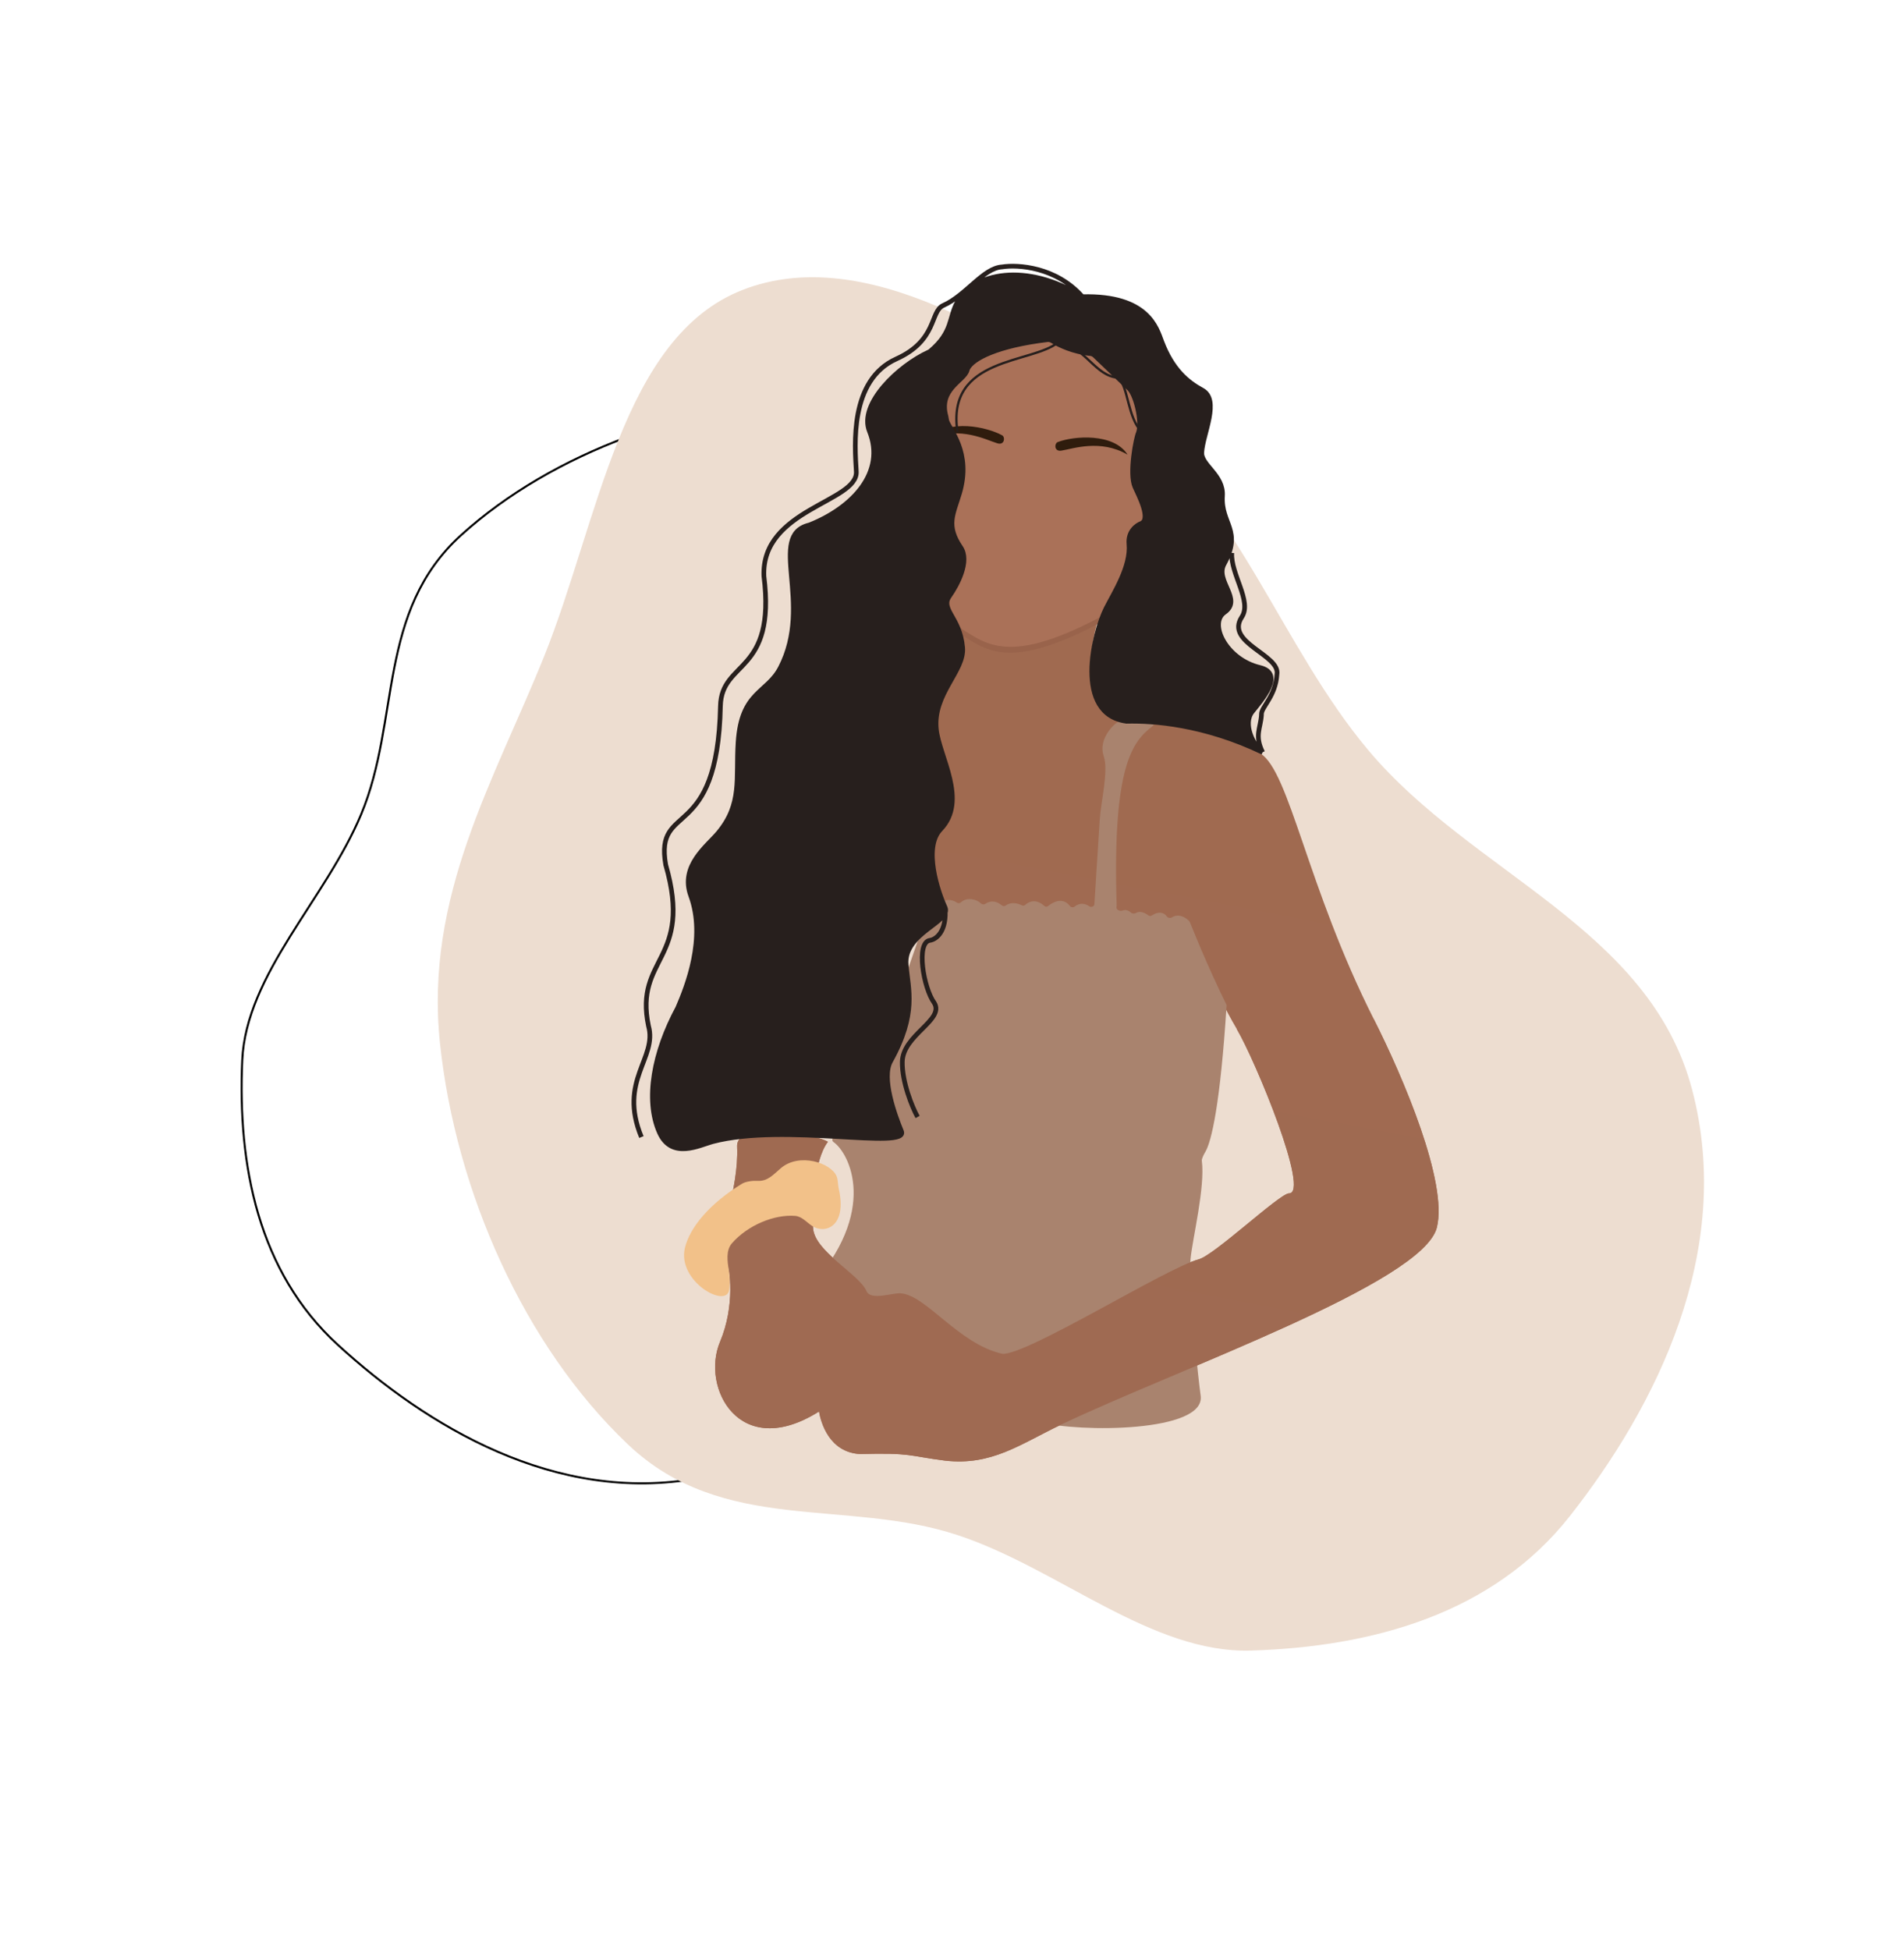
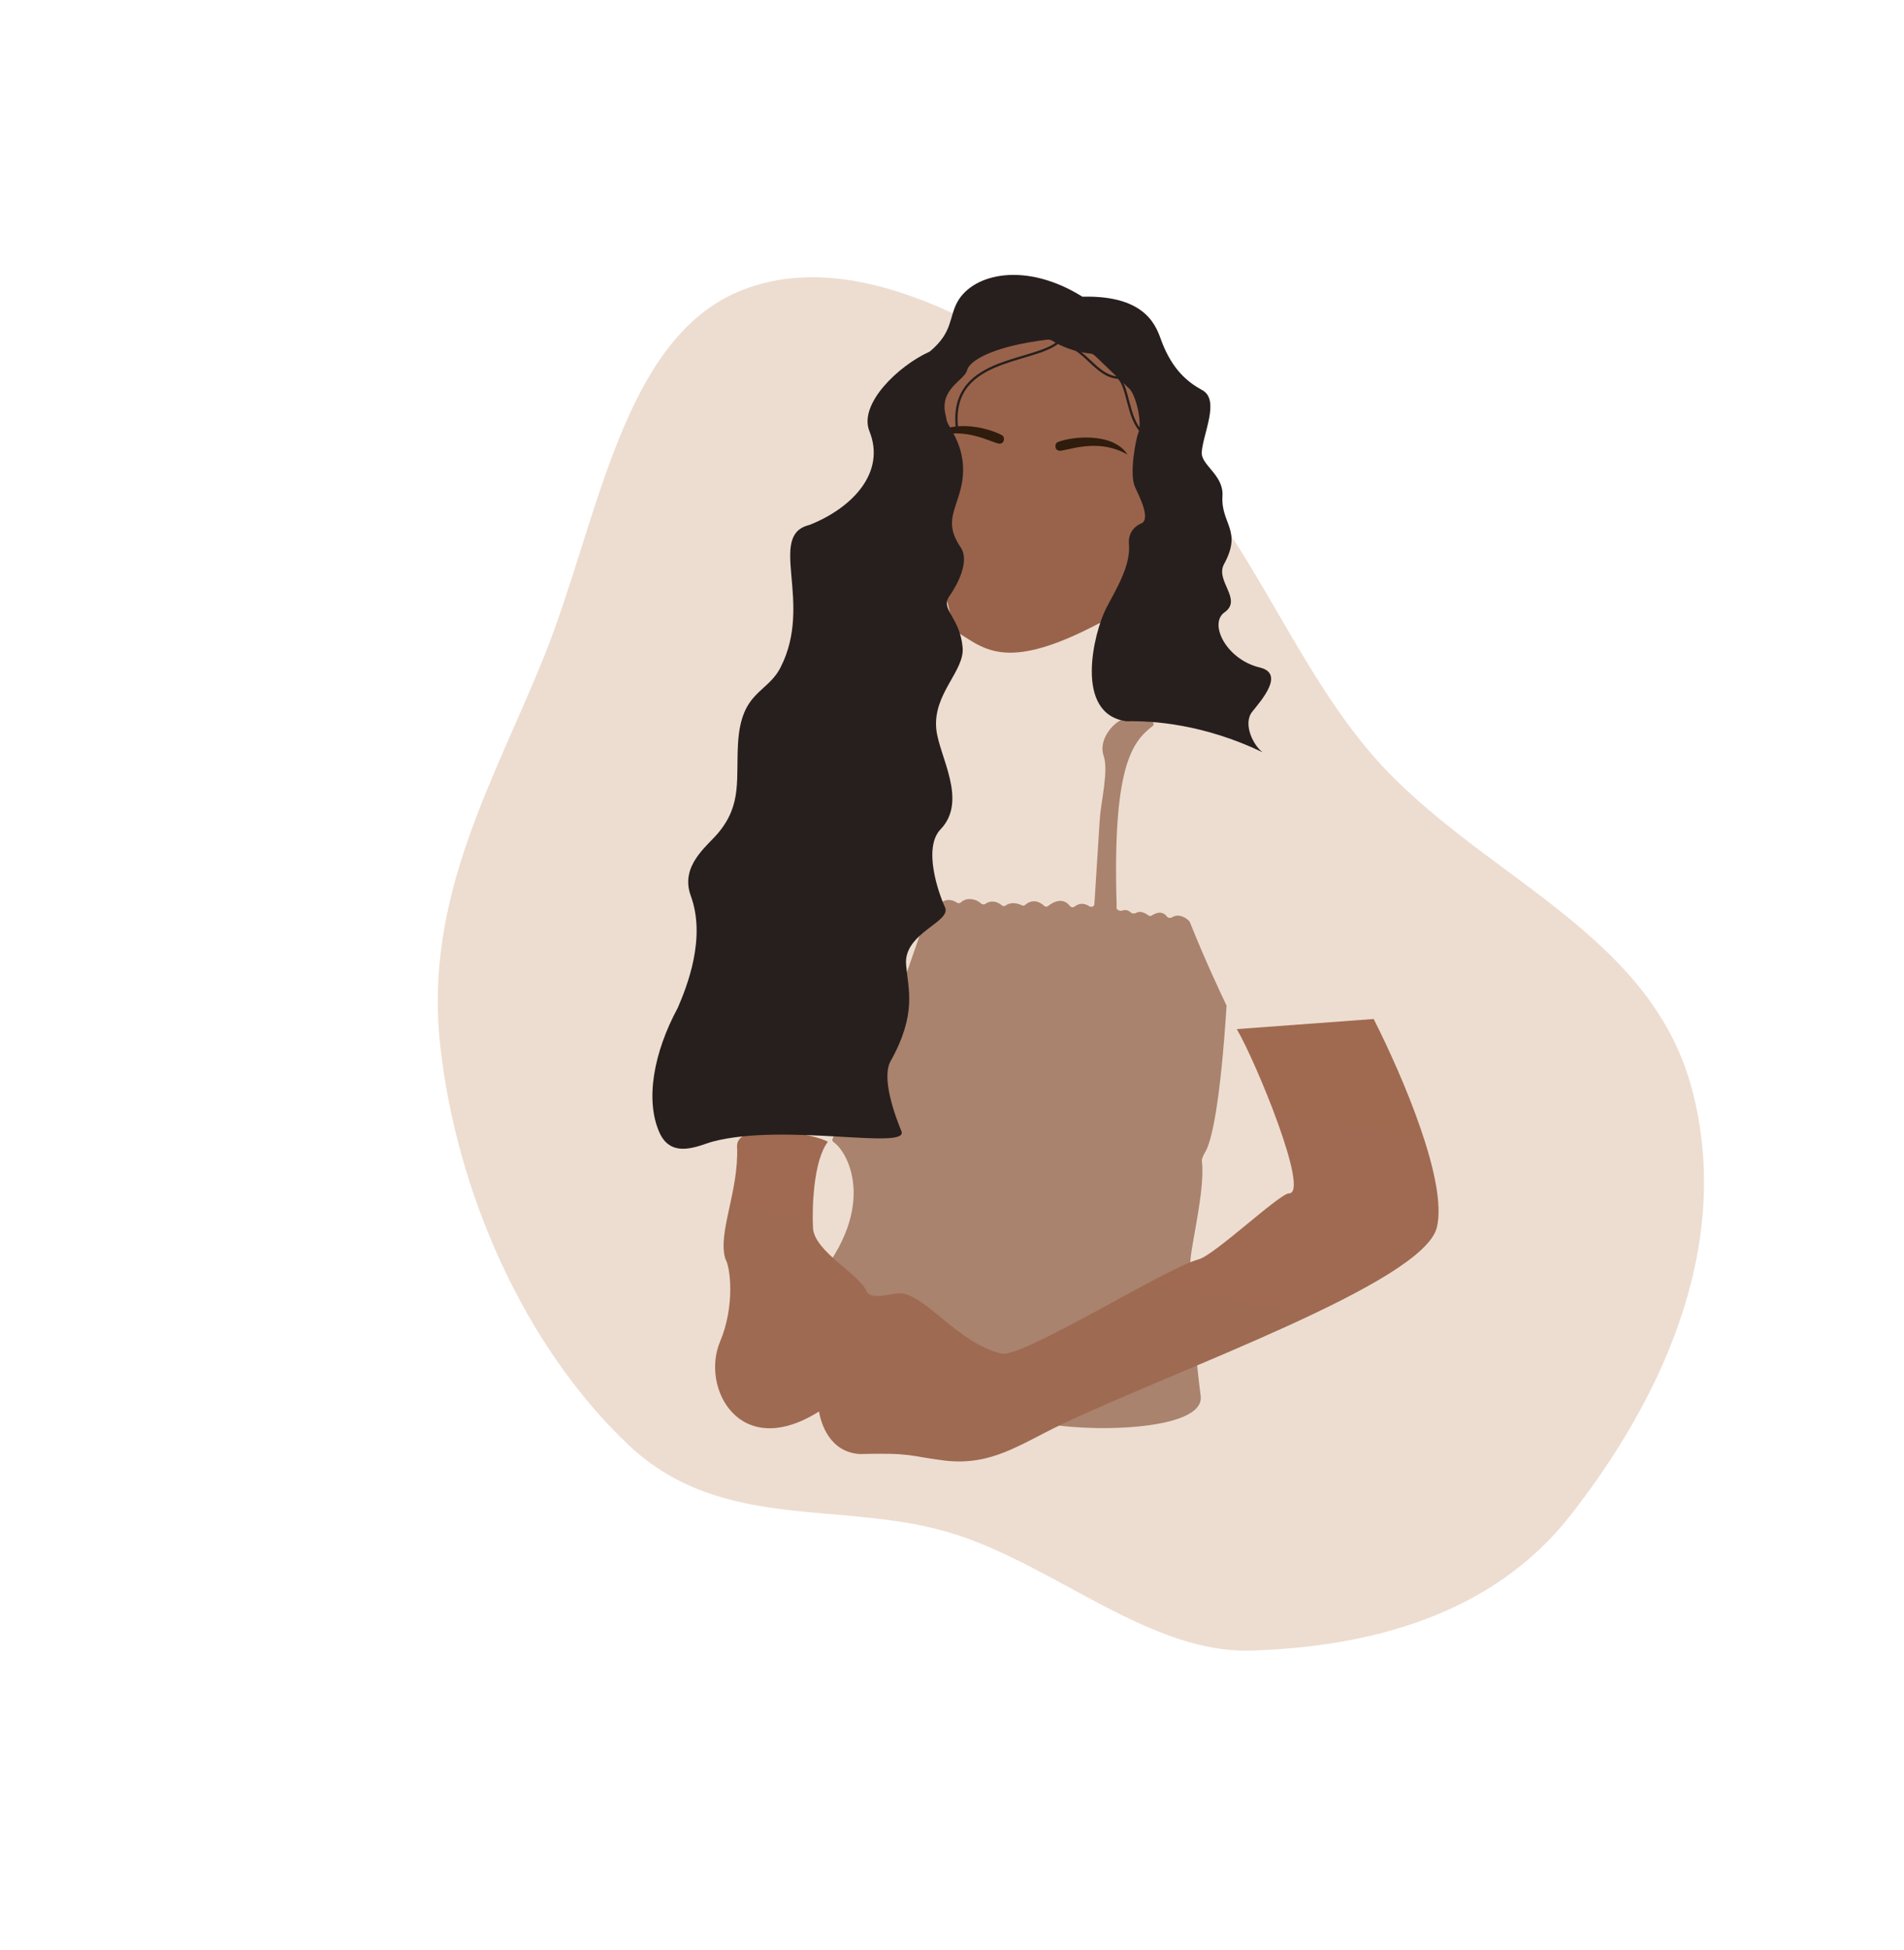
<svg xmlns="http://www.w3.org/2000/svg" width="710" height="727" viewBox="0 0 710 727" fill="none">
-   <path fill-rule="evenodd" clip-rule="evenodd" d="M90.327 395.392C91.746 363.136 121.439 335.35 134.67 303.609C149.379 268.323 140.459 228.014 172 199.464C206.27 168.443 257.78 150.148 305.803 148.702C353.715 147.26 389.496 172.765 428.065 191.754C470.474 212.634 398.107 249.65 410.338 289.739C422.58 329.866 519.862 350.06 487.761 387.427C460.802 418.808 412.954 429.615 377.539 455.107C334.988 485.736 313.56 541.338 260.337 551.132C207.154 560.92 158.959 531.623 125.971 501.404C96.178 474.111 88.614 434.351 90.327 395.392Z" stroke="black" stroke-width="0.758" />
  <path fill-rule="evenodd" clip-rule="evenodd" d="M466.621 615.401C429.39 616.577 394.84 584.837 357.173 572.379C315.299 558.529 269.704 572.3 234.114 538.5C195.444 501.776 169.913 444.111 164.07 388.99C158.239 333.998 184.466 290.614 202.954 244.592C223.282 193.987 231.853 125.658 276.907 108.098C322.003 90.522 377.08 125.207 422.861 158.883C461.309 187.165 477.906 241.27 510.315 279.792C549.255 326.076 615.086 345.887 630.987 406.263C646.876 466.594 617.368 524.587 585.475 565.167C556.671 601.818 511.589 613.981 466.621 615.401Z" fill="#EDDDD0" />
-   <path d="M423.821 268.737C413.329 268.584 400.397 265.061 409.62 230.161L350.715 226.426L340.371 265.198L321.026 335.379C342.873 343.19 398.158 356.304 444.523 346.276C447.578 353.873 451.936 367.984 461.216 383.696C468.205 395.529 488.841 445.465 480.551 444.939C476.569 445.563 452.803 468.005 447.011 469.536C434.981 472.716 382.971 505.341 373.808 504.76C357.394 501.09 345.41 482.807 335.811 482.199C332.757 482.005 324.681 484.998 323.157 481.396C320.49 475.094 303.623 466.577 303.188 457.788C302.804 450.024 303.375 432.741 308.726 425.721C304.238 422.808 274.46 417.415 274.88 427.517C275.574 444.209 267.597 459.474 270.479 469.294C272.467 472.487 274.106 487.048 268.514 500.274C261.299 517.34 275.755 544.979 305.417 526.27C306.168 530.553 309.276 541.41 320.621 542.129C340.366 541.629 338.538 542.827 352.445 544.585C369.843 546.565 380.408 538.473 395.793 531.125C438.711 510.627 530.733 478.349 535.82 457.644C539.954 440.82 523.298 401.758 512.273 379.924C487.364 330.593 480.893 287.55 469.927 280.86C461.913 275.971 440.453 268.979 423.821 268.737Z" fill="url(#paint0_linear)" />
  <path d="M424.454 141.295L394.443 124.059L381.568 126.748L364.794 128.751L351.768 147.638L345.427 192.359L355.861 235.077C366.438 241.004 373.655 251.538 409.917 232.371L418.754 231.179L432.647 219.356L443.919 179.767L424.454 141.295Z" fill="#99634B" />
-   <path d="M416.395 337.484C414.772 284.958 422.5 276.353 429.863 270.666C430.425 270.232 430.272 269.355 429.586 269.174C426.412 268.333 421.509 267.438 418.758 268.345C418.642 268.383 418.521 268.397 418.4 268.415C416.357 268.712 409.203 275.044 411.591 281.98C413.44 287.355 410.512 298.997 410.097 305.542L408.091 337.166C408.04 337.982 406.886 338.367 406.21 337.906C404.743 336.904 402.736 336.406 400.691 338.031C400.174 338.442 399.335 338.31 398.942 337.779C397.617 335.986 394.91 334.584 390.757 337.851C390.364 338.16 389.79 338.112 389.427 337.769C387.886 336.308 385.066 334.914 382.277 337.406C381.964 337.686 381.503 337.75 381.126 337.564C379.581 336.799 377.019 336.151 375.061 337.593C374.618 337.919 373.965 337.915 373.552 337.551C372.199 336.36 369.887 335.327 367.421 337.003C366.911 337.35 366.142 337.208 365.704 336.774C364.001 335.086 360.381 334.499 358.396 336.389C357.984 336.781 357.31 336.878 356.842 336.556C354.353 334.842 351.379 335.433 350.445 337.374C350.253 337.771 349.874 338.085 349.434 338.057L347.378 337.926C346.986 337.902 346.625 338.141 346.496 338.513L331.703 381.179L310.457 424.563C310.241 425.004 310.424 425.532 310.828 425.813C316.668 429.865 328.021 451.605 301.592 480.463C301.21 480.881 301.298 481.563 301.792 481.841L387.436 530.11C387.499 530.145 387.56 530.171 387.629 530.19C402.384 534.158 449.572 534.066 447.729 520.399C446.636 512.299 444.341 490.921 443.902 470.215L443.957 469.342C444.721 461.552 449.444 442.63 448.16 432.782C448.057 431.992 449.026 430.202 449.438 429.521C451.773 425.663 455.062 411.497 457.39 374.938C457.4 374.781 457.371 374.625 457.3 374.485C455.147 370.237 449.594 358.518 443.663 343.731C443.626 343.638 443.574 343.552 443.507 343.479C442.275 342.149 439.581 340.414 436.974 342.051C436.387 342.42 435.476 342.208 435.068 341.648C434.141 340.373 432.347 339.492 429.419 341.37C429.069 341.595 428.609 341.573 428.278 341.322C427.044 340.39 425.123 339.466 423.691 340.348C423.132 340.691 422.281 340.732 421.797 340.29C420.968 339.533 419.83 339.002 418.583 339.485C417.736 339.814 416.281 339.292 416.338 338.385L416.395 337.484Z" fill="#A9836E" />
+   <path d="M416.395 337.484C414.772 284.958 422.5 276.353 429.863 270.666C430.425 270.232 430.272 269.355 429.586 269.174C426.412 268.333 421.509 267.438 418.758 268.345C418.642 268.383 418.521 268.397 418.4 268.415C416.357 268.712 409.203 275.044 411.591 281.98C413.44 287.355 410.512 298.997 410.097 305.542L408.091 337.166C408.04 337.982 406.886 338.367 406.21 337.906C404.743 336.904 402.736 336.406 400.691 338.031C400.174 338.442 399.335 338.31 398.942 337.779C397.617 335.986 394.91 334.584 390.757 337.851C390.364 338.16 389.79 338.112 389.427 337.769C387.886 336.308 385.066 334.914 382.277 337.406C381.964 337.686 381.503 337.75 381.126 337.564C379.581 336.799 377.019 336.151 375.061 337.593C374.618 337.919 373.965 337.915 373.552 337.551C372.199 336.36 369.887 335.327 367.421 337.003C366.911 337.35 366.142 337.208 365.704 336.774C364.001 335.086 360.381 334.499 358.396 336.389C357.984 336.781 357.31 336.878 356.842 336.556C354.353 334.842 351.379 335.433 350.445 337.374C350.253 337.771 349.874 338.085 349.434 338.057L347.378 337.926C346.986 337.902 346.625 338.141 346.496 338.513L331.703 381.179L310.457 424.563C310.241 425.004 310.424 425.532 310.828 425.813C316.668 429.865 328.021 451.605 301.592 480.463C301.21 480.881 301.298 481.563 301.792 481.841L387.436 530.11C387.499 530.145 387.56 530.171 387.629 530.19C402.384 534.158 449.572 534.066 447.729 520.399C446.636 512.299 444.341 490.921 443.902 470.215L443.957 469.342C444.721 461.552 449.444 442.63 448.16 432.782C448.057 431.992 449.026 430.202 449.438 429.521C451.773 425.663 455.062 411.497 457.39 374.938C455.147 370.237 449.594 358.518 443.663 343.731C443.626 343.638 443.574 343.552 443.507 343.479C442.275 342.149 439.581 340.414 436.974 342.051C436.387 342.42 435.476 342.208 435.068 341.648C434.141 340.373 432.347 339.492 429.419 341.37C429.069 341.595 428.609 341.573 428.278 341.322C427.044 340.39 425.123 339.466 423.691 340.348C423.132 340.691 422.281 340.732 421.797 340.29C420.968 339.533 419.83 339.002 418.583 339.485C417.736 339.814 416.281 339.292 416.338 338.385L416.395 337.484Z" fill="#A9836E" />
  <path d="M535.796 457.641C539.929 440.818 523.274 401.756 512.249 379.922L461.192 383.693C468.181 395.527 488.817 445.463 480.527 444.937C476.544 445.561 452.779 468.002 446.987 469.534C434.957 472.713 382.947 505.339 373.784 504.758C357.369 501.088 345.386 482.805 335.787 482.196C332.732 482.003 324.657 484.995 323.133 481.394C320.466 475.092 303.599 466.575 303.164 457.786C302.78 450.022 303.35 432.739 308.702 425.718C304.214 422.805 274.436 417.412 274.856 427.515C275.55 444.206 267.572 459.472 270.454 469.292C272.442 472.485 274.082 487.045 268.49 500.272C261.275 517.337 275.731 544.977 305.393 526.268C306.144 530.55 309.252 541.408 320.597 542.127C340.342 541.627 338.514 542.825 352.421 544.583C369.819 546.562 380.383 538.47 395.769 531.122C438.686 510.625 530.709 478.347 535.796 457.641Z" fill="url(#paint1_linear)" />
-   <path d="M424.592 139.113L394.581 121.877L381.706 124.565L364.932 126.568L351.906 145.456L345.566 190.177L356 232.894C366.576 238.822 373.794 249.355 410.056 230.189L418.893 228.997L432.785 217.173L444.057 177.584L424.592 139.113Z" fill="#AA7158" />
  <path d="M347.269 163.35C353.532 155.934 368.189 159.24 373.658 162.286C374.929 162.861 374.667 166.309 371.682 165.205C367.824 164.035 358.129 158.914 347.269 163.35Z" fill="#2F1C0D" />
  <path d="M403.617 110.621C428.19 109.989 431.342 122.455 433.22 127.393C437.145 137.718 442.779 142.456 448.285 145.433C455.062 149.098 448.57 161.661 448.128 168.642C447.823 173.442 456.356 177.049 455.858 184.903C455.194 195.375 463.375 197.646 456.435 210.349C453.035 216.572 463.487 223.5 456.61 228.321C450.65 232.499 457.248 245.885 469.764 248.869C479.258 251.133 470.298 261.169 466.967 265.339C463.303 269.925 467.474 278.075 470.826 280.478C448.923 269.975 429.875 268.683 420.136 268.917C400.313 266.37 407.834 235.977 412.458 226.836C415.463 220.893 421.771 211.217 420.988 202.844C420.535 197.996 424.067 195.738 425.413 195.239C429.451 193.743 424.623 184.675 423.216 181.519C421.007 176.56 423.651 163.147 424.489 161.448C426.075 157.168 423.394 146.484 420.741 144.563L408.218 132.56C407.77 132.132 407.185 131.88 406.569 131.82C400.438 131.227 395.054 128.772 392.553 127.151C391.961 126.767 391.256 126.554 390.555 126.639C371.893 128.892 362.684 133.689 360.84 137.426C360.754 137.6 360.71 137.789 360.659 137.977C359.568 142.058 349.866 144.963 352.757 155.286C352.895 155.775 352.896 156.313 353.03 156.803C353.928 160.094 362.38 168.561 357.788 183.942C355.478 191.681 352.651 195.882 358.261 204.124C361.69 209.16 357.095 217.922 354.046 222.256C350.505 227.288 357.938 229.95 358.964 241.405C359.753 250.217 347.794 258.659 349.146 271.887C350.182 282.028 361.039 298.488 350.721 309.224C344.154 316.056 349.818 332.677 352.385 338.243C352.693 338.91 352.705 339.554 352.488 340.191C350.898 344.873 337.006 349.199 337.885 359.666C338.661 368.915 341.986 377.887 332.097 395.66C328.637 401.88 333.607 415.615 336.137 421.763C339.1 428.96 292.532 418.56 265.799 425.627C260.898 426.922 250.434 432.538 245.867 422.172C240.505 410.004 243.82 392.253 252.754 375.734C256.179 367.774 263.379 349.783 257.591 333.985C253.484 322.772 263.681 315.533 267.84 310.54C276.849 299.721 274.376 290.364 275.234 276.838C276.451 257.64 286.028 258.597 291.022 248.926C303.457 224.844 285.973 199.735 301.65 195.775C301.772 195.744 301.902 195.704 302.02 195.657C318.111 189.209 330.343 176.014 324.211 160.785C320.088 150.546 335.116 136.367 346.351 131.254C346.573 131.153 346.783 131.023 346.969 130.864C355.434 123.659 353.774 118.356 357.062 112.488C362.99 101.912 382.548 97.457 403.617 110.621Z" fill="#271F1D" />
-   <path d="M403.617 110.621C428.19 109.989 431.342 122.455 433.22 127.393C437.145 137.718 442.779 142.456 448.285 145.433C455.062 149.098 448.57 161.661 448.128 168.642C447.823 173.442 456.356 177.049 455.858 184.903C455.194 195.375 463.375 197.646 456.435 210.349C453.035 216.572 463.487 223.5 456.61 228.321C450.65 232.499 457.248 245.885 469.764 248.869C479.258 251.133 470.298 261.169 466.967 265.339C463.303 269.925 467.474 278.075 470.826 280.478M403.617 110.621C382.548 97.457 362.99 101.912 357.062 112.488C353.774 118.356 355.434 123.659 346.969 130.864C346.783 131.023 346.573 131.153 346.351 131.254C335.116 136.367 320.088 150.546 324.211 160.785C330.343 176.014 318.111 189.209 302.02 195.657C301.902 195.704 301.772 195.744 301.65 195.775C285.973 199.735 303.457 224.844 291.022 248.926C286.028 258.597 276.451 257.64 275.234 276.838C274.376 290.364 276.849 299.721 267.84 310.54C263.681 315.533 253.484 322.772 257.591 333.985C263.379 349.783 256.179 367.774 252.754 375.734C243.82 392.253 240.505 410.004 245.867 422.172C250.434 432.538 260.898 426.922 265.799 425.627C292.532 418.56 339.1 428.96 336.137 421.763C333.607 415.615 328.637 401.88 332.097 395.66C341.986 377.887 338.661 368.915 337.885 359.666C336.886 347.774 354.953 343.809 352.385 338.243M403.617 110.621C393.809 99.485 379.556 98.581 373.655 99.521C366.618 99.951 360.281 110.084 351.715 113.901C346.756 116.111 349.577 126.908 334.243 133.821C316.655 141.751 318.76 166.134 319.314 175.807C319.97 187.239 283.821 189.766 284.862 214.803C289.461 251.455 269.008 246.03 268.646 263.278C267.563 314.903 244.069 298.519 248.247 322.44C258.558 358.141 236.435 356.738 241.812 382.488C245.221 394.532 230.448 402.795 239.184 423.939M470.826 280.478C448.923 269.975 429.875 268.683 420.136 268.917M470.826 280.478C467.766 274.237 470.006 271.739 470.387 266.651C470.398 266.507 470.391 266.361 470.393 266.216C470.425 263.567 475.659 259.533 476.17 251.466C477.513 244.103 456.67 239.715 463.073 230.045C466.965 224.167 458.833 214.005 459.331 206.151M419.865 268.924C419.954 268.921 420.045 268.919 420.136 268.917M420.136 268.917C400.313 266.37 407.834 235.977 412.458 226.836C415.463 220.893 421.771 211.217 420.988 202.844C420.535 197.996 424.067 195.738 425.413 195.239C429.451 193.743 424.623 184.675 423.216 181.519C421.007 176.56 423.651 163.147 424.489 161.448C426.075 157.168 423.394 146.484 420.741 144.563L408.218 132.56C407.77 132.132 407.185 131.88 406.569 131.82C400.438 131.227 395.054 128.772 392.553 127.151C391.961 126.767 391.256 126.554 390.555 126.639C371.893 128.892 362.684 133.689 360.84 137.426C360.754 137.6 360.71 137.789 360.659 137.977C359.568 142.058 349.866 144.963 352.757 155.286C352.895 155.775 352.896 156.313 353.03 156.803C353.928 160.094 362.38 168.561 357.788 183.942C355.478 191.681 352.651 195.882 358.261 204.124C361.69 209.16 357.095 217.922 354.046 222.256C350.505 227.288 357.938 229.95 358.964 241.405C359.753 250.217 347.794 258.659 349.146 271.887C350.182 282.028 361.039 298.488 350.721 309.224C344.154 316.056 349.818 332.677 352.385 338.243M352.385 338.243C353.206 347.407 348.993 350.294 346.784 350.592C341.481 351.307 344.34 368.399 348.372 373.911C352.348 380.297 336.61 385.87 336.461 395.937C336.351 403.377 340.073 412.667 342.17 416.45" stroke="#271F1D" stroke-width="1.749" />
  <path d="M357.046 161.116C352.708 132.803 384.941 135.723 394.658 127.577C405.047 129.55 408.31 140.271 417.036 140.825C420.769 144.128 420.459 155.937 425.827 161.096" stroke="#271F1D" stroke-width="0.874" />
-   <path d="M311.937 438.493C309.854 433.549 298.026 429.666 291.146 435.571C288.343 437.976 286.205 440.502 282.52 440.268C280.853 440.163 278.124 440.469 276.698 441.339C264.792 448.611 257.244 457.54 255.401 465.272C252.417 477.787 271.1 488.172 271.941 480.777C272.125 479.16 272.208 476.41 271.792 473.779C271.236 470.262 270.615 466.183 272.967 463.51C278.937 456.724 288.821 452.709 296.532 453.335C299.012 453.537 300.752 455.686 302.816 457.074C307.584 460.281 316.018 457.381 312.759 443.16C312.41 441.634 312.545 439.936 311.937 438.493Z" fill="#F2C189" />
  <path d="M420.474 169.517C415.3 161.304 400.326 162.545 394.488 164.803C393.148 165.196 392.93 168.647 396.04 167.968C400.022 167.344 410.334 163.618 420.474 169.517Z" fill="#2F1C0D" />
  <defs>
    <linearGradient id="paint0_linear" x1="377.776" y1="248.732" x2="323.875" y2="532.26" gradientUnits="userSpaceOnUse">
      <stop stop-color="#A06A50" />
      <stop offset="1" stop-color="#9F6A52" />
    </linearGradient>
    <linearGradient id="paint1_linear" x1="377.752" y1="248.73" x2="323.851" y2="532.257" gradientUnits="userSpaceOnUse">
      <stop stop-color="#A06A50" />
      <stop offset="1" stop-color="#9F6A52" />
    </linearGradient>
  </defs>
</svg>